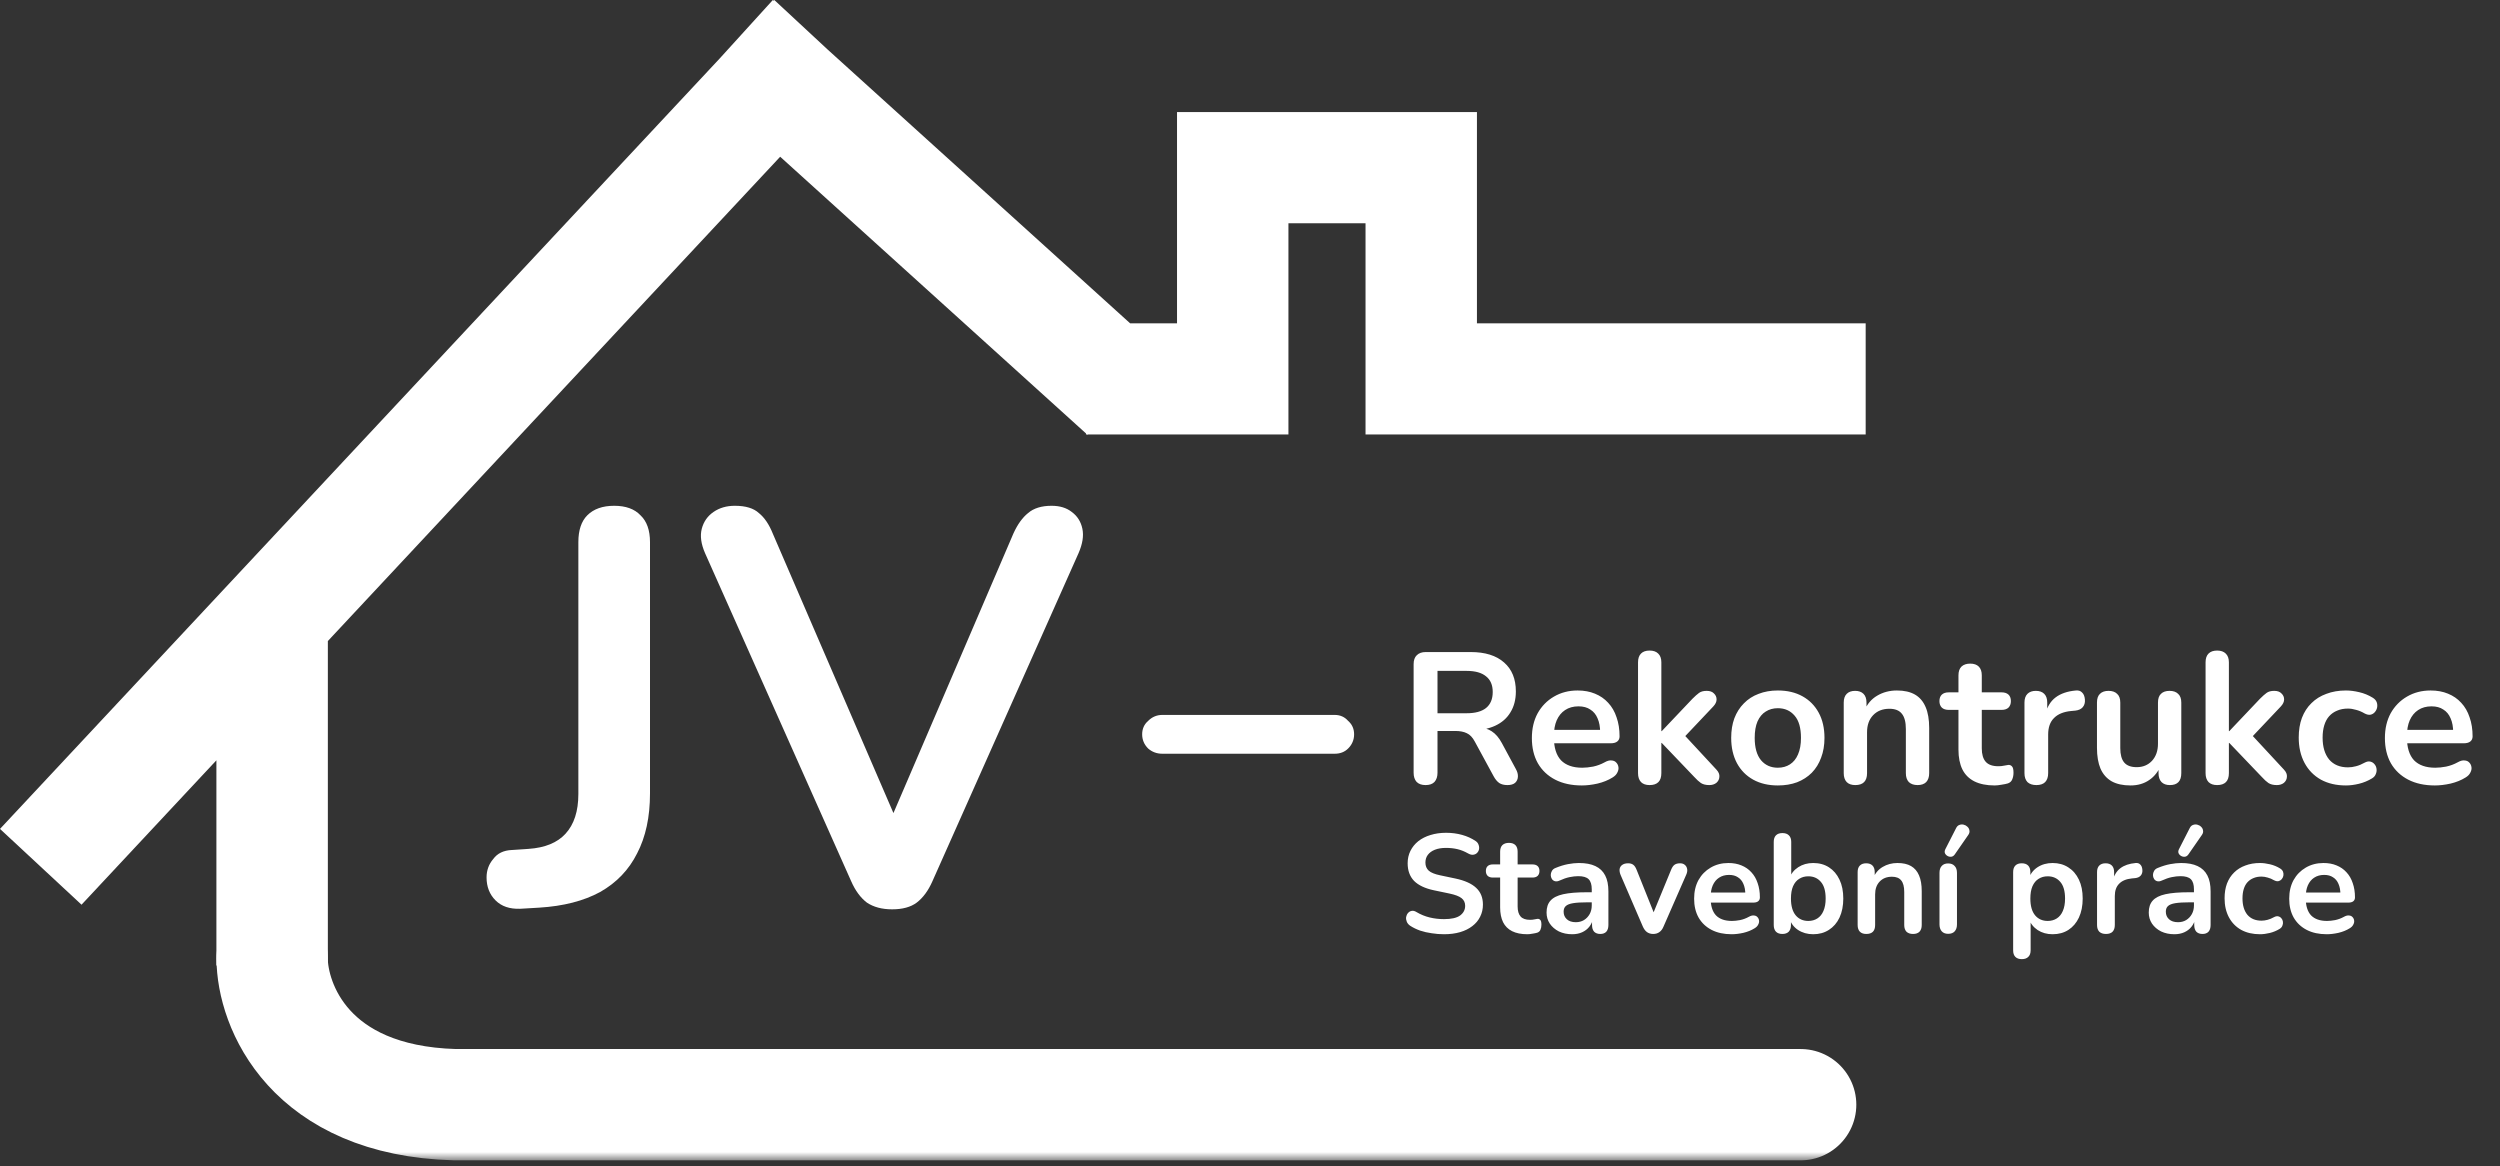
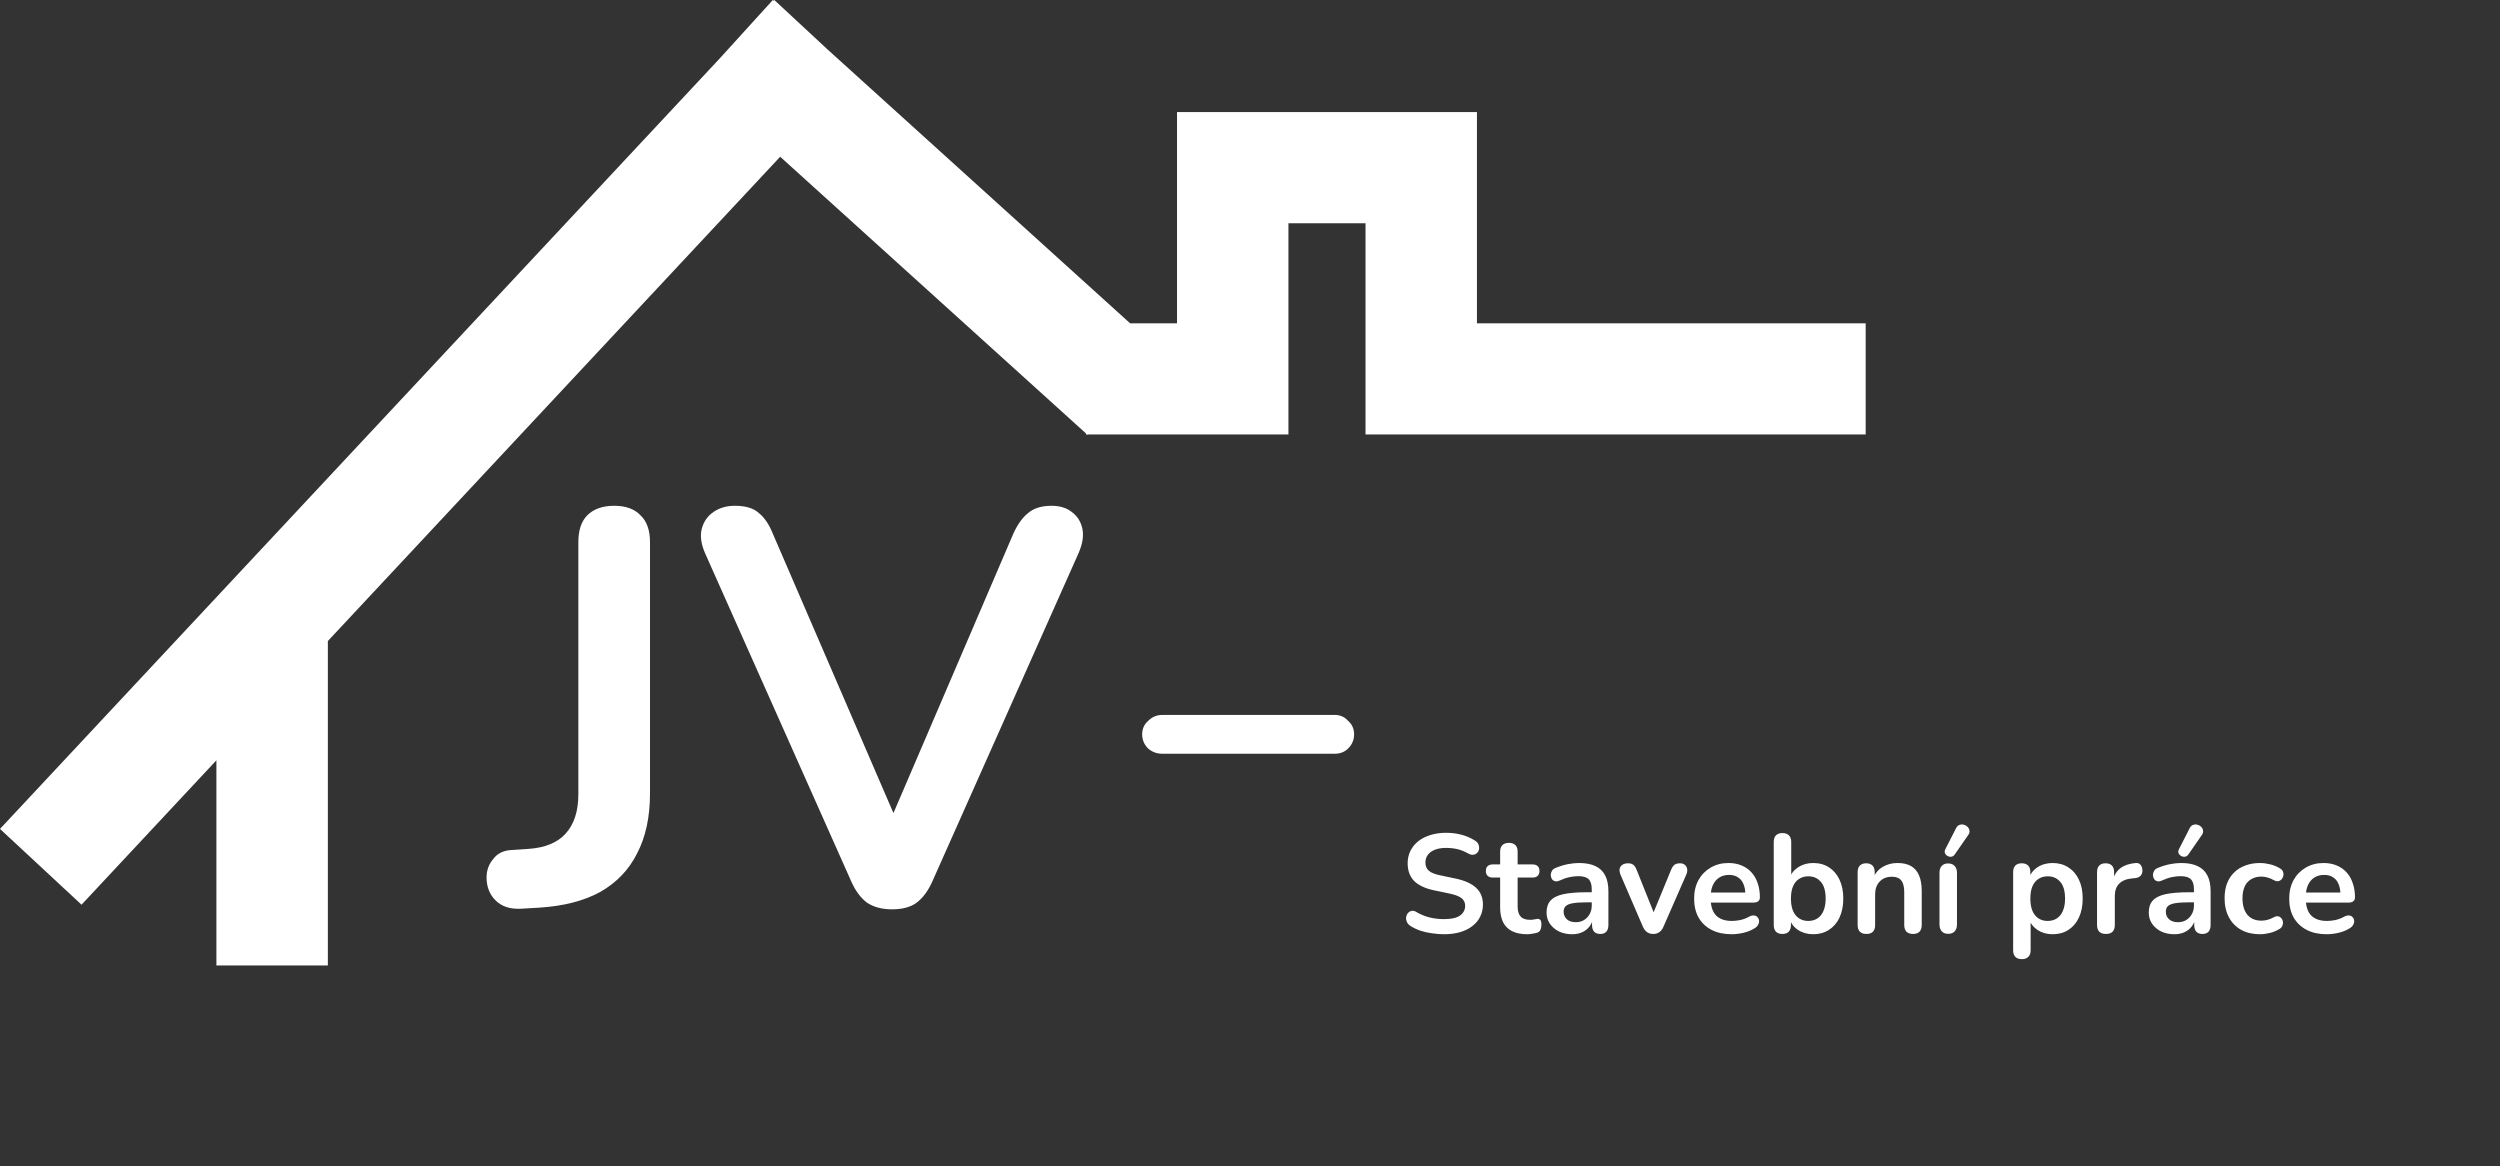
<svg xmlns="http://www.w3.org/2000/svg" width="268" height="125" viewBox="0 0 268 125" fill="none">
  <rect x="0" y="0" width="268" height="125" fill="#333333" stroke="none" />
  <path fill-rule="evenodd" clip-rule="evenodd" d="M88.724 5.312L121.151 34.661H126.177V12.016H158.328V34.661H200V46.578H146.385V23.932H138.12V46.578H116.625L116.589 46.62L116.542 46.578H116.417V46.464L83.635 16.802L35.146 68.719V103.5H23.198V81.505L8.74 96.984L0 88.859L77.13 6.292L82.849 0L82.932 0.073L83.005 0L88.724 5.312Z" fill="white" />
  <mask id="mask0_673_94" style="mask-type:luminance" maskUnits="userSpaceOnUse" x="17" y="37" width="200" height="88">
-     <path d="M17 37H217V124.38H17V37Z" fill="white" />
-   </mask>
+     </mask>
  <g mask="url(#mask0_673_94)">
-     <path d="M29.172 102.729C29.188 107.776 33.13 117.984 48.755 118.422H193.031" stroke="white" stroke-width="11.932" stroke-linecap="round" />
-   </g>
+     </g>
  <path d="M55.76 97.42C54.64 97.46 53.76 97.16 53.12 96.52C52.48 95.88 52.16 95.06 52.16 94.06C52.16 93.3 52.4 92.64 52.88 92.08C53.32 91.48 53.98 91.16 54.86 91.12L56.66 91C58.42 90.88 59.74 90.34 60.62 89.38C61.54 88.38 62 86.96 62 85.12V58.12C62 56.84 62.32 55.88 62.96 55.24C63.64 54.56 64.6 54.22 65.84 54.22C67.08 54.22 68.02 54.56 68.66 55.24C69.34 55.88 69.68 56.84 69.68 58.12V85.06C69.68 87.58 69.22 89.72 68.3 91.48C67.42 93.24 66.1 94.62 64.34 95.62C62.58 96.58 60.4 97.14 57.8 97.3L55.76 97.42ZM95.631 97.48C94.551 97.48 93.651 97.24 92.931 96.76C92.251 96.24 91.691 95.48 91.251 94.48L75.591 59.32C75.151 58.32 75.031 57.44 75.231 56.68C75.431 55.92 75.851 55.32 76.491 54.88C77.131 54.44 77.891 54.22 78.771 54.22C79.931 54.22 80.791 54.48 81.351 55C81.951 55.48 82.451 56.22 82.851 57.22L97.071 90.16H94.491L108.651 57.16C109.091 56.2 109.611 55.48 110.211 55C110.811 54.48 111.651 54.22 112.731 54.22C113.611 54.22 114.331 54.44 114.891 54.88C115.491 55.32 115.871 55.92 116.031 56.68C116.191 57.44 116.051 58.32 115.611 59.32L99.951 94.48C99.511 95.48 98.951 96.24 98.271 96.76C97.631 97.24 96.751 97.48 95.631 97.48Z" fill="white" />
-   <path d="M152.82 84.16C152.407 84.16 152.087 84.047 151.86 83.82C151.647 83.58 151.54 83.253 151.54 82.84V71.2C151.54 70.773 151.653 70.453 151.88 70.24C152.107 70.013 152.427 69.9 152.84 69.9H157.66C159.207 69.9 160.4 70.273 161.24 71.02C162.08 71.753 162.5 72.787 162.5 74.12C162.5 74.987 162.307 75.733 161.92 76.36C161.547 76.987 161 77.467 160.28 77.8C159.56 78.133 158.687 78.3 157.66 78.3L157.84 78H158.5C159.047 78 159.52 78.133 159.92 78.4C160.333 78.667 160.693 79.087 161 79.66L162.5 82.44C162.66 82.72 162.733 82.993 162.72 83.26C162.707 83.527 162.607 83.747 162.42 83.92C162.233 84.08 161.96 84.16 161.6 84.16C161.24 84.16 160.947 84.087 160.72 83.94C160.493 83.78 160.293 83.54 160.12 83.22L158.1 79.5C157.86 79.047 157.573 78.747 157.24 78.6C156.92 78.44 156.507 78.36 156 78.36H154.1V82.84C154.1 83.253 153.993 83.58 153.78 83.82C153.567 84.047 153.247 84.16 152.82 84.16ZM154.1 76.46H157.22C158.14 76.46 158.833 76.273 159.3 75.9C159.78 75.513 160.02 74.94 160.02 74.18C160.02 73.433 159.78 72.873 159.3 72.5C158.833 72.113 158.14 71.92 157.22 71.92H154.1V76.46ZM169.577 84.2C168.47 84.2 167.517 83.993 166.717 83.58C165.917 83.167 165.297 82.58 164.857 81.82C164.43 81.06 164.217 80.16 164.217 79.12C164.217 78.107 164.424 77.22 164.837 76.46C165.264 75.7 165.844 75.107 166.577 74.68C167.324 74.24 168.17 74.02 169.117 74.02C169.81 74.02 170.43 74.133 170.977 74.36C171.537 74.587 172.01 74.913 172.397 75.34C172.797 75.767 173.097 76.287 173.297 76.9C173.51 77.5 173.617 78.18 173.617 78.94C173.617 79.18 173.53 79.367 173.357 79.5C173.197 79.62 172.964 79.68 172.657 79.68H166.237V78.24H171.857L171.537 78.54C171.537 77.927 171.444 77.413 171.257 77C171.084 76.587 170.824 76.273 170.477 76.06C170.144 75.833 169.724 75.72 169.217 75.72C168.657 75.72 168.177 75.853 167.777 76.12C167.39 76.373 167.09 76.74 166.877 77.22C166.677 77.687 166.577 78.247 166.577 78.9V79.04C166.577 80.133 166.83 80.953 167.337 81.5C167.857 82.033 168.617 82.3 169.617 82.3C169.964 82.3 170.35 82.26 170.777 82.18C171.217 82.087 171.63 81.933 172.017 81.72C172.297 81.56 172.544 81.493 172.757 81.52C172.97 81.533 173.137 81.607 173.257 81.74C173.39 81.873 173.47 82.04 173.497 82.24C173.524 82.427 173.484 82.62 173.377 82.82C173.284 83.02 173.117 83.193 172.877 83.34C172.41 83.633 171.87 83.853 171.257 84C170.657 84.133 170.097 84.2 169.577 84.2ZM176.837 84.16C176.437 84.16 176.13 84.053 175.917 83.84C175.704 83.613 175.597 83.293 175.597 82.88V71C175.597 70.587 175.704 70.273 175.917 70.06C176.13 69.847 176.437 69.74 176.837 69.74C177.237 69.74 177.544 69.847 177.757 70.06C177.984 70.273 178.097 70.587 178.097 71V78.38H178.137L181.437 74.9C181.704 74.633 181.937 74.427 182.137 74.28C182.337 74.133 182.61 74.06 182.957 74.06C183.304 74.06 183.564 74.153 183.737 74.34C183.924 74.513 184.017 74.727 184.017 74.98C184.017 75.233 183.897 75.487 183.657 75.74L180.177 79.42V78.38L183.997 82.5C184.237 82.753 184.344 83.013 184.317 83.28C184.304 83.533 184.197 83.747 183.997 83.92C183.797 84.08 183.544 84.16 183.237 84.16C182.864 84.16 182.564 84.087 182.337 83.94C182.124 83.793 181.884 83.573 181.617 83.28L178.137 79.64H178.097V82.88C178.097 83.733 177.677 84.16 176.837 84.16ZM190.584 84.2C189.571 84.2 188.691 83.993 187.944 83.58C187.198 83.167 186.618 82.58 186.204 81.82C185.791 81.047 185.584 80.14 185.584 79.1C185.584 78.313 185.698 77.613 185.924 77C186.164 76.373 186.504 75.84 186.944 75.4C187.384 74.947 187.911 74.607 188.524 74.38C189.138 74.14 189.824 74.02 190.584 74.02C191.598 74.02 192.478 74.227 193.224 74.64C193.971 75.053 194.551 75.64 194.964 76.4C195.378 77.16 195.584 78.06 195.584 79.1C195.584 79.887 195.464 80.593 195.224 81.22C194.998 81.847 194.664 82.387 194.224 82.84C193.784 83.28 193.258 83.62 192.644 83.86C192.031 84.087 191.344 84.2 190.584 84.2ZM190.584 82.3C191.078 82.3 191.511 82.18 191.884 81.94C192.258 81.7 192.544 81.347 192.744 80.88C192.958 80.4 193.064 79.807 193.064 79.1C193.064 78.033 192.838 77.24 192.384 76.72C191.931 76.187 191.331 75.92 190.584 75.92C190.091 75.92 189.658 76.04 189.284 76.28C188.911 76.507 188.618 76.86 188.404 77.34C188.204 77.807 188.104 78.393 188.104 79.1C188.104 80.153 188.331 80.953 188.784 81.5C189.238 82.033 189.838 82.3 190.584 82.3ZM198.888 84.16C198.488 84.16 198.181 84.053 197.968 83.84C197.754 83.613 197.648 83.293 197.648 82.88V75.32C197.648 74.907 197.754 74.593 197.968 74.38C198.181 74.167 198.481 74.06 198.868 74.06C199.254 74.06 199.554 74.167 199.768 74.38C199.981 74.593 200.088 74.907 200.088 75.32V76.68L199.868 76.18C200.161 75.473 200.614 74.94 201.228 74.58C201.854 74.207 202.561 74.02 203.348 74.02C204.134 74.02 204.781 74.167 205.288 74.46C205.794 74.753 206.174 75.2 206.428 75.8C206.681 76.387 206.808 77.133 206.808 78.04V82.88C206.808 83.293 206.701 83.613 206.488 83.84C206.274 84.053 205.968 84.16 205.568 84.16C205.168 84.16 204.854 84.053 204.628 83.84C204.414 83.613 204.308 83.293 204.308 82.88V78.16C204.308 77.4 204.161 76.847 203.868 76.5C203.588 76.153 203.148 75.98 202.548 75.98C201.814 75.98 201.228 76.213 200.788 76.68C200.361 77.133 200.148 77.74 200.148 78.5V82.88C200.148 83.733 199.728 84.16 198.888 84.16ZM213.827 84.2C212.96 84.2 212.234 84.053 211.647 83.76C211.074 83.467 210.647 83.04 210.367 82.48C210.087 81.907 209.947 81.2 209.947 80.36V76.1H208.907C208.587 76.1 208.34 76.02 208.167 75.86C207.994 75.687 207.907 75.453 207.907 75.16C207.907 74.853 207.994 74.62 208.167 74.46C208.34 74.3 208.587 74.22 208.907 74.22H209.947V72.4C209.947 71.987 210.054 71.673 210.267 71.46C210.494 71.247 210.807 71.14 211.207 71.14C211.607 71.14 211.914 71.247 212.127 71.46C212.34 71.673 212.447 71.987 212.447 72.4V74.22H214.567C214.887 74.22 215.134 74.3 215.307 74.46C215.48 74.62 215.567 74.853 215.567 75.16C215.567 75.453 215.48 75.687 215.307 75.86C215.134 76.02 214.887 76.1 214.567 76.1H212.447V80.22C212.447 80.86 212.587 81.34 212.867 81.66C213.147 81.98 213.6 82.14 214.227 82.14C214.454 82.14 214.654 82.12 214.827 82.08C215 82.04 215.154 82.013 215.287 82C215.447 81.987 215.58 82.04 215.687 82.16C215.794 82.267 215.847 82.493 215.847 82.84C215.847 83.107 215.8 83.347 215.707 83.56C215.627 83.76 215.474 83.9 215.247 83.98C215.074 84.033 214.847 84.08 214.567 84.12C214.287 84.173 214.04 84.2 213.827 84.2ZM218.303 84.16C217.889 84.16 217.569 84.053 217.343 83.84C217.129 83.613 217.023 83.293 217.023 82.88V75.32C217.023 74.907 217.129 74.593 217.343 74.38C217.556 74.167 217.856 74.06 218.243 74.06C218.629 74.06 218.929 74.167 219.143 74.38C219.356 74.593 219.463 74.907 219.463 75.32V76.58H219.263C219.449 75.78 219.816 75.173 220.363 74.76C220.909 74.347 221.636 74.1 222.543 74.02C222.823 73.993 223.043 74.067 223.203 74.24C223.376 74.4 223.476 74.653 223.503 75C223.529 75.333 223.449 75.607 223.263 75.82C223.089 76.02 222.823 76.14 222.463 76.18L222.023 76.22C221.209 76.3 220.596 76.553 220.183 76.98C219.769 77.393 219.563 77.98 219.563 78.74V82.88C219.563 83.293 219.456 83.613 219.243 83.84C219.029 84.053 218.716 84.16 218.303 84.16ZM228.395 84.2C227.581 84.2 226.908 84.053 226.375 83.76C225.841 83.453 225.441 83 225.175 82.4C224.921 81.8 224.795 81.053 224.795 80.16V75.32C224.795 74.893 224.901 74.58 225.115 74.38C225.328 74.167 225.635 74.06 226.035 74.06C226.435 74.06 226.741 74.167 226.955 74.38C227.181 74.58 227.295 74.893 227.295 75.32V80.2C227.295 80.893 227.435 81.407 227.715 81.74C227.995 82.073 228.441 82.24 229.055 82.24C229.721 82.24 230.268 82.013 230.695 81.56C231.121 81.093 231.335 80.48 231.335 79.72V75.32C231.335 74.893 231.441 74.58 231.655 74.38C231.868 74.167 232.175 74.06 232.575 74.06C232.975 74.06 233.281 74.167 233.495 74.38C233.721 74.58 233.835 74.893 233.835 75.32V82.88C233.835 83.733 233.428 84.16 232.615 84.16C232.228 84.16 231.928 84.053 231.715 83.84C231.501 83.613 231.395 83.293 231.395 82.88V81.36L231.675 81.96C231.395 82.68 230.968 83.233 230.395 83.62C229.835 84.007 229.168 84.2 228.395 84.2ZM237.677 84.16C237.277 84.16 236.97 84.053 236.757 83.84C236.543 83.613 236.437 83.293 236.437 82.88V71C236.437 70.587 236.543 70.273 236.757 70.06C236.97 69.847 237.277 69.74 237.677 69.74C238.077 69.74 238.383 69.847 238.597 70.06C238.823 70.273 238.937 70.587 238.937 71V78.38H238.977L242.277 74.9C242.543 74.633 242.777 74.427 242.977 74.28C243.177 74.133 243.45 74.06 243.797 74.06C244.143 74.06 244.403 74.153 244.577 74.34C244.763 74.513 244.857 74.727 244.857 74.98C244.857 75.233 244.737 75.487 244.497 75.74L241.017 79.42V78.38L244.837 82.5C245.077 82.753 245.183 83.013 245.157 83.28C245.143 83.533 245.037 83.747 244.837 83.92C244.637 84.08 244.383 84.16 244.077 84.16C243.703 84.16 243.403 84.087 243.177 83.94C242.963 83.793 242.723 83.573 242.457 83.28L238.977 79.64H238.937V82.88C238.937 83.733 238.517 84.16 237.677 84.16ZM251.484 84.2C250.457 84.2 249.564 83.993 248.804 83.58C248.044 83.153 247.457 82.553 247.044 81.78C246.631 81.007 246.424 80.1 246.424 79.06C246.424 78.273 246.537 77.573 246.764 76.96C247.004 76.333 247.344 75.807 247.784 75.38C248.224 74.94 248.757 74.607 249.384 74.38C250.011 74.14 250.711 74.02 251.484 74.02C251.924 74.02 252.397 74.08 252.904 74.2C253.424 74.32 253.911 74.52 254.364 74.8C254.577 74.933 254.717 75.093 254.784 75.28C254.851 75.467 254.864 75.66 254.824 75.86C254.784 76.047 254.697 76.213 254.564 76.36C254.444 76.493 254.291 76.58 254.104 76.62C253.917 76.647 253.711 76.6 253.484 76.48C253.191 76.307 252.891 76.18 252.584 76.1C252.277 76.007 251.984 75.96 251.704 75.96C251.264 75.96 250.877 76.033 250.544 76.18C250.211 76.313 249.924 76.513 249.684 76.78C249.457 77.033 249.284 77.353 249.164 77.74C249.044 78.127 248.984 78.573 248.984 79.08C248.984 80.067 249.217 80.847 249.684 81.42C250.164 81.98 250.837 82.26 251.704 82.26C251.984 82.26 252.271 82.22 252.564 82.14C252.871 82.06 253.177 81.933 253.484 81.76C253.711 81.64 253.911 81.6 254.084 81.64C254.271 81.68 254.424 81.773 254.544 81.92C254.664 82.053 254.737 82.22 254.764 82.42C254.791 82.607 254.764 82.793 254.684 82.98C254.617 83.167 254.484 83.32 254.284 83.44C253.844 83.707 253.377 83.9 252.884 84.02C252.391 84.14 251.924 84.2 251.484 84.2ZM261.022 84.2C259.916 84.2 258.962 83.993 258.162 83.58C257.362 83.167 256.742 82.58 256.302 81.82C255.876 81.06 255.662 80.16 255.662 79.12C255.662 78.107 255.869 77.22 256.282 76.46C256.709 75.7 257.289 75.107 258.022 74.68C258.769 74.24 259.616 74.02 260.562 74.02C261.256 74.02 261.876 74.133 262.422 74.36C262.982 74.587 263.456 74.913 263.842 75.34C264.242 75.767 264.542 76.287 264.742 76.9C264.956 77.5 265.062 78.18 265.062 78.94C265.062 79.18 264.976 79.367 264.802 79.5C264.642 79.62 264.409 79.68 264.102 79.68H257.682V78.24H263.302L262.982 78.54C262.982 77.927 262.889 77.413 262.702 77C262.529 76.587 262.269 76.273 261.922 76.06C261.589 75.833 261.169 75.72 260.662 75.72C260.102 75.72 259.622 75.853 259.222 76.12C258.836 76.373 258.536 76.74 258.322 77.22C258.122 77.687 258.022 78.247 258.022 78.9V79.04C258.022 80.133 258.276 80.953 258.782 81.5C259.302 82.033 260.062 82.3 261.062 82.3C261.409 82.3 261.796 82.26 262.222 82.18C262.662 82.087 263.076 81.933 263.462 81.72C263.742 81.56 263.989 81.493 264.202 81.52C264.416 81.533 264.582 81.607 264.702 81.74C264.836 81.873 264.916 82.04 264.942 82.24C264.969 82.427 264.929 82.62 264.822 82.82C264.729 83.02 264.562 83.193 264.322 83.34C263.856 83.633 263.316 83.853 262.702 84C262.102 84.133 261.542 84.2 261.022 84.2Z" fill="white" />
  <path d="M154.8 100.15C154.36 100.15 153.92 100.115 153.48 100.045C153.04 99.985 152.625 99.89 152.235 99.76C151.845 99.62 151.495 99.45 151.185 99.25C151.005 99.13 150.88 98.985 150.81 98.815C150.74 98.645 150.715 98.48 150.735 98.32C150.765 98.15 150.83 98.005 150.93 97.885C151.04 97.755 151.175 97.675 151.335 97.645C151.495 97.615 151.67 97.66 151.86 97.78C152.3 98.04 152.765 98.23 153.255 98.35C153.745 98.47 154.26 98.53 154.8 98.53C155.59 98.53 156.165 98.4 156.525 98.14C156.885 97.87 157.065 97.525 157.065 97.105C157.065 96.755 156.935 96.48 156.675 96.28C156.425 96.08 155.99 95.915 155.37 95.785L153.72 95.44C152.77 95.24 152.06 94.905 151.59 94.435C151.13 93.955 150.9 93.325 150.9 92.545C150.9 92.055 151 91.61 151.2 91.21C151.4 90.81 151.68 90.465 152.04 90.175C152.41 89.885 152.845 89.665 153.345 89.515C153.855 89.355 154.415 89.275 155.025 89.275C155.625 89.275 156.195 89.35 156.735 89.5C157.275 89.65 157.76 89.87 158.19 90.16C158.35 90.27 158.455 90.405 158.505 90.565C158.565 90.725 158.58 90.885 158.55 91.045C158.52 91.195 158.45 91.325 158.34 91.435C158.23 91.545 158.09 91.61 157.92 91.63C157.76 91.65 157.575 91.6 157.365 91.48C156.995 91.27 156.62 91.12 156.24 91.03C155.86 90.94 155.45 90.895 155.01 90.895C154.55 90.895 154.155 90.96 153.825 91.09C153.495 91.22 153.24 91.405 153.06 91.645C152.89 91.875 152.805 92.15 152.805 92.47C152.805 92.83 152.925 93.12 153.165 93.34C153.405 93.55 153.815 93.715 154.395 93.835L156.03 94.18C157.02 94.39 157.755 94.72 158.235 95.17C158.725 95.62 158.97 96.22 158.97 96.97C158.97 97.45 158.87 97.885 158.67 98.275C158.48 98.665 158.2 99 157.83 99.28C157.47 99.56 157.035 99.775 156.525 99.925C156.015 100.075 155.44 100.15 154.8 100.15ZM163.725 100.15C163.075 100.15 162.53 100.04 162.09 99.82C161.66 99.6 161.34 99.28 161.13 98.86C160.92 98.43 160.815 97.9 160.815 97.27V94.075H160.035C159.795 94.075 159.61 94.015 159.48 93.895C159.35 93.765 159.285 93.59 159.285 93.37C159.285 93.14 159.35 92.965 159.48 92.845C159.61 92.725 159.795 92.665 160.035 92.665H160.815V91.3C160.815 90.99 160.895 90.755 161.055 90.595C161.225 90.435 161.46 90.355 161.76 90.355C162.06 90.355 162.29 90.435 162.45 90.595C162.61 90.755 162.69 90.99 162.69 91.3V92.665H164.28C164.52 92.665 164.705 92.725 164.835 92.845C164.965 92.965 165.03 93.14 165.03 93.37C165.03 93.59 164.965 93.765 164.835 93.895C164.705 94.015 164.52 94.075 164.28 94.075H162.69V97.165C162.69 97.645 162.795 98.005 163.005 98.245C163.215 98.485 163.555 98.605 164.025 98.605C164.195 98.605 164.345 98.59 164.475 98.56C164.605 98.53 164.72 98.51 164.82 98.5C164.94 98.49 165.04 98.53 165.12 98.62C165.2 98.7 165.24 98.87 165.24 99.13C165.24 99.33 165.205 99.51 165.135 99.67C165.075 99.82 164.96 99.925 164.79 99.985C164.66 100.025 164.49 100.06 164.28 100.09C164.07 100.13 163.885 100.15 163.725 100.15ZM168.536 100.15C168.006 100.15 167.531 100.05 167.111 99.85C166.701 99.64 166.376 99.36 166.136 99.01C165.906 98.66 165.791 98.265 165.791 97.825C165.791 97.285 165.931 96.86 166.211 96.55C166.491 96.23 166.946 96 167.576 95.86C168.206 95.72 169.051 95.65 170.111 95.65H170.861V96.73H170.126C169.506 96.73 169.011 96.76 168.641 96.82C168.271 96.88 168.006 96.985 167.846 97.135C167.696 97.275 167.621 97.475 167.621 97.735C167.621 98.065 167.736 98.335 167.966 98.545C168.196 98.755 168.516 98.86 168.926 98.86C169.256 98.86 169.546 98.785 169.796 98.635C170.056 98.475 170.261 98.26 170.411 97.99C170.561 97.72 170.636 97.41 170.636 97.06V95.335C170.636 94.835 170.526 94.475 170.306 94.255C170.086 94.035 169.716 93.925 169.196 93.925C168.906 93.925 168.591 93.96 168.251 94.03C167.921 94.1 167.571 94.22 167.201 94.39C167.011 94.48 166.841 94.505 166.691 94.465C166.551 94.425 166.441 94.345 166.361 94.225C166.281 94.095 166.241 93.955 166.241 93.805C166.241 93.655 166.281 93.51 166.361 93.37C166.441 93.22 166.576 93.11 166.766 93.04C167.226 92.85 167.666 92.715 168.086 92.635C168.516 92.555 168.906 92.515 169.256 92.515C169.976 92.515 170.566 92.625 171.026 92.845C171.496 93.065 171.846 93.4 172.076 93.85C172.306 94.29 172.421 94.86 172.421 95.56V99.16C172.421 99.47 172.346 99.71 172.196 99.88C172.046 100.04 171.831 100.12 171.551 100.12C171.271 100.12 171.051 100.04 170.891 99.88C170.741 99.71 170.666 99.47 170.666 99.16V98.44H170.786C170.716 98.79 170.576 99.095 170.366 99.355C170.166 99.605 169.911 99.8 169.601 99.94C169.291 100.08 168.936 100.15 168.536 100.15ZM177.221 100.12C176.971 100.12 176.751 100.055 176.561 99.925C176.381 99.795 176.231 99.595 176.111 99.325L173.726 93.79C173.636 93.57 173.601 93.365 173.621 93.175C173.651 92.985 173.741 92.835 173.891 92.725C174.051 92.605 174.266 92.545 174.536 92.545C174.766 92.545 174.951 92.6 175.091 92.71C175.231 92.81 175.356 93.005 175.466 93.295L177.491 98.35H177.041L179.126 93.28C179.236 93 179.361 92.81 179.501 92.71C179.651 92.6 179.851 92.545 180.101 92.545C180.321 92.545 180.496 92.605 180.626 92.725C180.756 92.835 180.836 92.985 180.866 93.175C180.896 93.355 180.861 93.555 180.761 93.775L178.331 99.325C178.221 99.595 178.071 99.795 177.881 99.925C177.701 100.055 177.481 100.12 177.221 100.12ZM185.63 100.15C184.8 100.15 184.085 99.995 183.485 99.685C182.885 99.375 182.42 98.935 182.09 98.365C181.77 97.795 181.61 97.12 181.61 96.34C181.61 95.58 181.765 94.915 182.075 94.345C182.395 93.775 182.83 93.33 183.38 93.01C183.94 92.68 184.575 92.515 185.285 92.515C185.805 92.515 186.27 92.6 186.68 92.77C187.1 92.94 187.455 93.185 187.745 93.505C188.045 93.825 188.27 94.215 188.42 94.675C188.58 95.125 188.66 95.635 188.66 96.205C188.66 96.385 188.595 96.525 188.465 96.625C188.345 96.715 188.17 96.76 187.94 96.76H183.125V95.68H187.34L187.1 95.905C187.1 95.445 187.03 95.06 186.89 94.75C186.76 94.44 186.565 94.205 186.305 94.045C186.055 93.875 185.74 93.79 185.36 93.79C184.94 93.79 184.58 93.89 184.28 94.09C183.99 94.28 183.765 94.555 183.605 94.915C183.455 95.265 183.38 95.685 183.38 96.175V96.28C183.38 97.1 183.57 97.715 183.95 98.125C184.34 98.525 184.91 98.725 185.66 98.725C185.92 98.725 186.21 98.695 186.53 98.635C186.86 98.565 187.17 98.45 187.46 98.29C187.67 98.17 187.855 98.12 188.015 98.14C188.175 98.15 188.3 98.205 188.39 98.305C188.49 98.405 188.55 98.53 188.57 98.68C188.59 98.82 188.56 98.965 188.48 99.115C188.41 99.265 188.285 99.395 188.105 99.505C187.755 99.725 187.35 99.89 186.89 100C186.44 100.1 186.02 100.15 185.63 100.15ZM194.375 100.15C193.755 100.15 193.21 99.995 192.74 99.685C192.28 99.375 191.975 98.96 191.825 98.44L191.99 98.065V99.16C191.99 99.47 191.91 99.71 191.75 99.88C191.59 100.04 191.365 100.12 191.075 100.12C190.775 100.12 190.545 100.04 190.385 99.88C190.225 99.71 190.145 99.47 190.145 99.16V90.25C190.145 89.94 190.225 89.705 190.385 89.545C190.545 89.385 190.775 89.305 191.075 89.305C191.375 89.305 191.605 89.385 191.765 89.545C191.935 89.705 192.02 89.94 192.02 90.25V94.15H191.84C192 93.66 192.31 93.265 192.77 92.965C193.23 92.665 193.765 92.515 194.375 92.515C195.025 92.515 195.59 92.67 196.07 92.98C196.55 93.29 196.925 93.73 197.195 94.3C197.465 94.86 197.6 95.535 197.6 96.325C197.6 97.105 197.465 97.785 197.195 98.365C196.925 98.935 196.545 99.375 196.055 99.685C195.575 99.995 195.015 100.15 194.375 100.15ZM193.85 98.725C194.22 98.725 194.545 98.635 194.825 98.455C195.105 98.275 195.32 98.01 195.47 97.66C195.63 97.3 195.71 96.855 195.71 96.325C195.71 95.525 195.54 94.93 195.2 94.54C194.86 94.14 194.41 93.94 193.85 93.94C193.48 93.94 193.155 94.03 192.875 94.21C192.595 94.38 192.375 94.645 192.215 95.005C192.065 95.355 191.99 95.795 191.99 96.325C191.99 97.115 192.16 97.715 192.5 98.125C192.84 98.525 193.29 98.725 193.85 98.725ZM200.069 100.12C199.769 100.12 199.539 100.04 199.379 99.88C199.219 99.71 199.139 99.47 199.139 99.16V93.49C199.139 93.18 199.219 92.945 199.379 92.785C199.539 92.625 199.764 92.545 200.054 92.545C200.344 92.545 200.569 92.625 200.729 92.785C200.889 92.945 200.969 93.18 200.969 93.49V94.51L200.804 94.135C201.024 93.605 201.364 93.205 201.824 92.935C202.294 92.655 202.824 92.515 203.414 92.515C204.004 92.515 204.489 92.625 204.869 92.845C205.249 93.065 205.534 93.4 205.724 93.85C205.914 94.29 206.009 94.85 206.009 95.53V99.16C206.009 99.47 205.929 99.71 205.769 99.88C205.609 100.04 205.379 100.12 205.079 100.12C204.779 100.12 204.544 100.04 204.374 99.88C204.214 99.71 204.134 99.47 204.134 99.16V95.62C204.134 95.05 204.024 94.635 203.804 94.375C203.594 94.115 203.264 93.985 202.814 93.985C202.264 93.985 201.824 94.16 201.494 94.51C201.174 94.85 201.014 95.305 201.014 95.875V99.16C201.014 99.8 200.699 100.12 200.069 100.12ZM208.843 100.105C208.543 100.105 208.313 100.015 208.153 99.835C207.993 99.655 207.913 99.405 207.913 99.085V93.58C207.913 93.25 207.993 93 208.153 92.83C208.313 92.65 208.543 92.56 208.843 92.56C209.143 92.56 209.373 92.65 209.533 92.83C209.703 93 209.788 93.25 209.788 93.58V99.085C209.788 99.405 209.708 99.655 209.548 99.835C209.388 100.015 209.153 100.105 208.843 100.105ZM209.548 91.6C209.448 91.74 209.328 91.82 209.188 91.84C209.048 91.86 208.913 91.835 208.783 91.765C208.653 91.695 208.558 91.595 208.498 91.465C208.448 91.335 208.463 91.19 208.543 91.03L209.683 88.795C209.773 88.605 209.893 88.485 210.043 88.435C210.193 88.375 210.348 88.365 210.508 88.405C210.668 88.445 210.803 88.52 210.913 88.63C211.033 88.74 211.103 88.875 211.123 89.035C211.153 89.185 211.113 89.34 211.003 89.5L209.548 91.6ZM216.739 102.82C216.439 102.82 216.209 102.74 216.049 102.58C215.889 102.42 215.809 102.185 215.809 101.875V93.49C215.809 93.18 215.889 92.945 216.049 92.785C216.209 92.625 216.434 92.545 216.724 92.545C217.024 92.545 217.254 92.625 217.414 92.785C217.574 92.945 217.654 93.18 217.654 93.49V94.66L217.489 94.21C217.639 93.7 217.944 93.29 218.404 92.98C218.874 92.67 219.419 92.515 220.039 92.515C220.679 92.515 221.239 92.67 221.719 92.98C222.209 93.29 222.589 93.73 222.859 94.3C223.129 94.86 223.264 95.535 223.264 96.325C223.264 97.105 223.129 97.785 222.859 98.365C222.589 98.935 222.214 99.375 221.734 99.685C221.254 99.995 220.689 100.15 220.039 100.15C219.429 100.15 218.894 100 218.434 99.7C217.974 99.39 217.664 98.99 217.504 98.5H217.684V101.875C217.684 102.185 217.599 102.42 217.429 102.58C217.269 102.74 217.039 102.82 216.739 102.82ZM219.514 98.725C219.884 98.725 220.209 98.635 220.489 98.455C220.769 98.275 220.984 98.01 221.134 97.66C221.294 97.3 221.374 96.855 221.374 96.325C221.374 95.525 221.204 94.93 220.864 94.54C220.524 94.14 220.074 93.94 219.514 93.94C219.144 93.94 218.819 94.03 218.539 94.21C218.259 94.38 218.039 94.645 217.879 95.005C217.729 95.355 217.654 95.795 217.654 96.325C217.654 97.115 217.824 97.715 218.164 98.125C218.504 98.525 218.954 98.725 219.514 98.725ZM225.763 100.12C225.453 100.12 225.213 100.04 225.043 99.88C224.883 99.71 224.803 99.47 224.803 99.16V93.49C224.803 93.18 224.883 92.945 225.043 92.785C225.203 92.625 225.428 92.545 225.718 92.545C226.008 92.545 226.233 92.625 226.393 92.785C226.553 92.945 226.633 93.18 226.633 93.49V94.435H226.483C226.623 93.835 226.898 93.38 227.308 93.07C227.718 92.76 228.263 92.575 228.943 92.515C229.153 92.495 229.318 92.55 229.438 92.68C229.568 92.8 229.643 92.99 229.663 93.25C229.683 93.5 229.623 93.705 229.483 93.865C229.353 94.015 229.153 94.105 228.883 94.135L228.553 94.165C227.943 94.225 227.483 94.415 227.173 94.735C226.863 95.045 226.708 95.485 226.708 96.055V99.16C226.708 99.47 226.628 99.71 226.468 99.88C226.308 100.04 226.073 100.12 225.763 100.12ZM233.092 100.15C232.562 100.15 232.087 100.05 231.667 99.85C231.257 99.64 230.932 99.36 230.692 99.01C230.462 98.66 230.347 98.265 230.347 97.825C230.347 97.285 230.487 96.86 230.767 96.55C231.047 96.23 231.502 96 232.132 95.86C232.762 95.72 233.607 95.65 234.667 95.65H235.417V96.73H234.682C234.062 96.73 233.567 96.76 233.197 96.82C232.827 96.88 232.562 96.985 232.402 97.135C232.252 97.275 232.177 97.475 232.177 97.735C232.177 98.065 232.292 98.335 232.522 98.545C232.752 98.755 233.072 98.86 233.482 98.86C233.812 98.86 234.102 98.785 234.352 98.635C234.612 98.475 234.817 98.26 234.967 97.99C235.117 97.72 235.192 97.41 235.192 97.06V95.335C235.192 94.835 235.082 94.475 234.862 94.255C234.642 94.035 234.272 93.925 233.752 93.925C233.462 93.925 233.147 93.96 232.807 94.03C232.477 94.1 232.127 94.22 231.757 94.39C231.567 94.48 231.397 94.505 231.247 94.465C231.107 94.425 230.997 94.345 230.917 94.225C230.837 94.095 230.797 93.955 230.797 93.805C230.797 93.655 230.837 93.51 230.917 93.37C230.997 93.22 231.132 93.11 231.322 93.04C231.782 92.85 232.222 92.715 232.642 92.635C233.072 92.555 233.462 92.515 233.812 92.515C234.532 92.515 235.122 92.625 235.582 92.845C236.052 93.065 236.402 93.4 236.632 93.85C236.862 94.29 236.977 94.86 236.977 95.56V99.16C236.977 99.47 236.902 99.71 236.752 99.88C236.602 100.04 236.387 100.12 236.107 100.12C235.827 100.12 235.607 100.04 235.447 99.88C235.297 99.71 235.222 99.47 235.222 99.16V98.44H235.342C235.272 98.79 235.132 99.095 234.922 99.355C234.722 99.605 234.467 99.8 234.157 99.94C233.847 100.08 233.492 100.15 233.092 100.15ZM234.592 91.6C234.492 91.74 234.372 91.82 234.232 91.84C234.092 91.86 233.957 91.835 233.827 91.765C233.697 91.695 233.602 91.595 233.542 91.465C233.492 91.335 233.507 91.19 233.587 91.03L234.727 88.795C234.817 88.605 234.937 88.485 235.087 88.435C235.237 88.375 235.392 88.365 235.552 88.405C235.712 88.445 235.847 88.52 235.957 88.63C236.077 88.74 236.147 88.875 236.167 89.035C236.197 89.185 236.157 89.34 236.047 89.5L234.592 91.6ZM242.27 100.15C241.5 100.15 240.83 99.995 240.26 99.685C239.69 99.365 239.25 98.915 238.94 98.335C238.63 97.755 238.475 97.075 238.475 96.295C238.475 95.705 238.56 95.18 238.73 94.72C238.91 94.25 239.165 93.855 239.495 93.535C239.825 93.205 240.225 92.955 240.695 92.785C241.165 92.605 241.69 92.515 242.27 92.515C242.6 92.515 242.955 92.56 243.335 92.65C243.725 92.74 244.09 92.89 244.43 93.1C244.59 93.2 244.695 93.32 244.745 93.46C244.795 93.6 244.805 93.745 244.775 93.895C244.745 94.035 244.68 94.16 244.58 94.27C244.49 94.37 244.375 94.435 244.235 94.465C244.095 94.485 243.94 94.45 243.77 94.36C243.55 94.23 243.325 94.135 243.095 94.075C242.865 94.005 242.645 93.97 242.435 93.97C242.105 93.97 241.815 94.025 241.565 94.135C241.315 94.235 241.1 94.385 240.92 94.585C240.75 94.775 240.62 95.015 240.53 95.305C240.44 95.595 240.395 95.93 240.395 96.31C240.395 97.05 240.57 97.635 240.92 98.065C241.28 98.485 241.785 98.695 242.435 98.695C242.645 98.695 242.86 98.665 243.08 98.605C243.31 98.545 243.54 98.45 243.77 98.32C243.94 98.23 244.09 98.2 244.22 98.23C244.36 98.26 244.475 98.33 244.565 98.44C244.655 98.54 244.71 98.665 244.73 98.815C244.75 98.955 244.73 99.095 244.67 99.235C244.62 99.375 244.52 99.49 244.37 99.58C244.04 99.78 243.69 99.925 243.32 100.015C242.95 100.105 242.6 100.15 242.27 100.15ZM249.424 100.15C248.594 100.15 247.879 99.995 247.279 99.685C246.679 99.375 246.214 98.935 245.884 98.365C245.564 97.795 245.404 97.12 245.404 96.34C245.404 95.58 245.559 94.915 245.869 94.345C246.189 93.775 246.624 93.33 247.174 93.01C247.734 92.68 248.369 92.515 249.079 92.515C249.599 92.515 250.064 92.6 250.474 92.77C250.894 92.94 251.249 93.185 251.539 93.505C251.839 93.825 252.064 94.215 252.214 94.675C252.374 95.125 252.454 95.635 252.454 96.205C252.454 96.385 252.389 96.525 252.259 96.625C252.139 96.715 251.964 96.76 251.734 96.76H246.919V95.68H251.134L250.894 95.905C250.894 95.445 250.824 95.06 250.684 94.75C250.554 94.44 250.359 94.205 250.099 94.045C249.849 93.875 249.534 93.79 249.154 93.79C248.734 93.79 248.374 93.89 248.074 94.09C247.784 94.28 247.559 94.555 247.399 94.915C247.249 95.265 247.174 95.685 247.174 96.175V96.28C247.174 97.1 247.364 97.715 247.744 98.125C248.134 98.525 248.704 98.725 249.454 98.725C249.714 98.725 250.004 98.695 250.324 98.635C250.654 98.565 250.964 98.45 251.254 98.29C251.464 98.17 251.649 98.12 251.809 98.14C251.969 98.15 252.094 98.205 252.184 98.305C252.284 98.405 252.344 98.53 252.364 98.68C252.384 98.82 252.354 98.965 252.274 99.115C252.204 99.265 252.079 99.395 251.899 99.505C251.549 99.725 251.144 99.89 250.684 100C250.234 100.1 249.814 100.15 249.424 100.15Z" fill="white" />
  <path d="M124.6 80.8C124.013 80.8 123.507 80.613 123.08 80.24C122.653 79.813 122.44 79.307 122.44 78.72C122.44 78.133 122.653 77.653 123.08 77.28C123.507 76.853 124.013 76.64 124.6 76.64H143.08C143.667 76.64 144.147 76.853 144.52 77.28C144.947 77.653 145.16 78.133 145.16 78.72C145.16 79.307 144.947 79.813 144.52 80.24C144.147 80.613 143.667 80.8 143.08 80.8H124.6Z" fill="white" />
</svg>